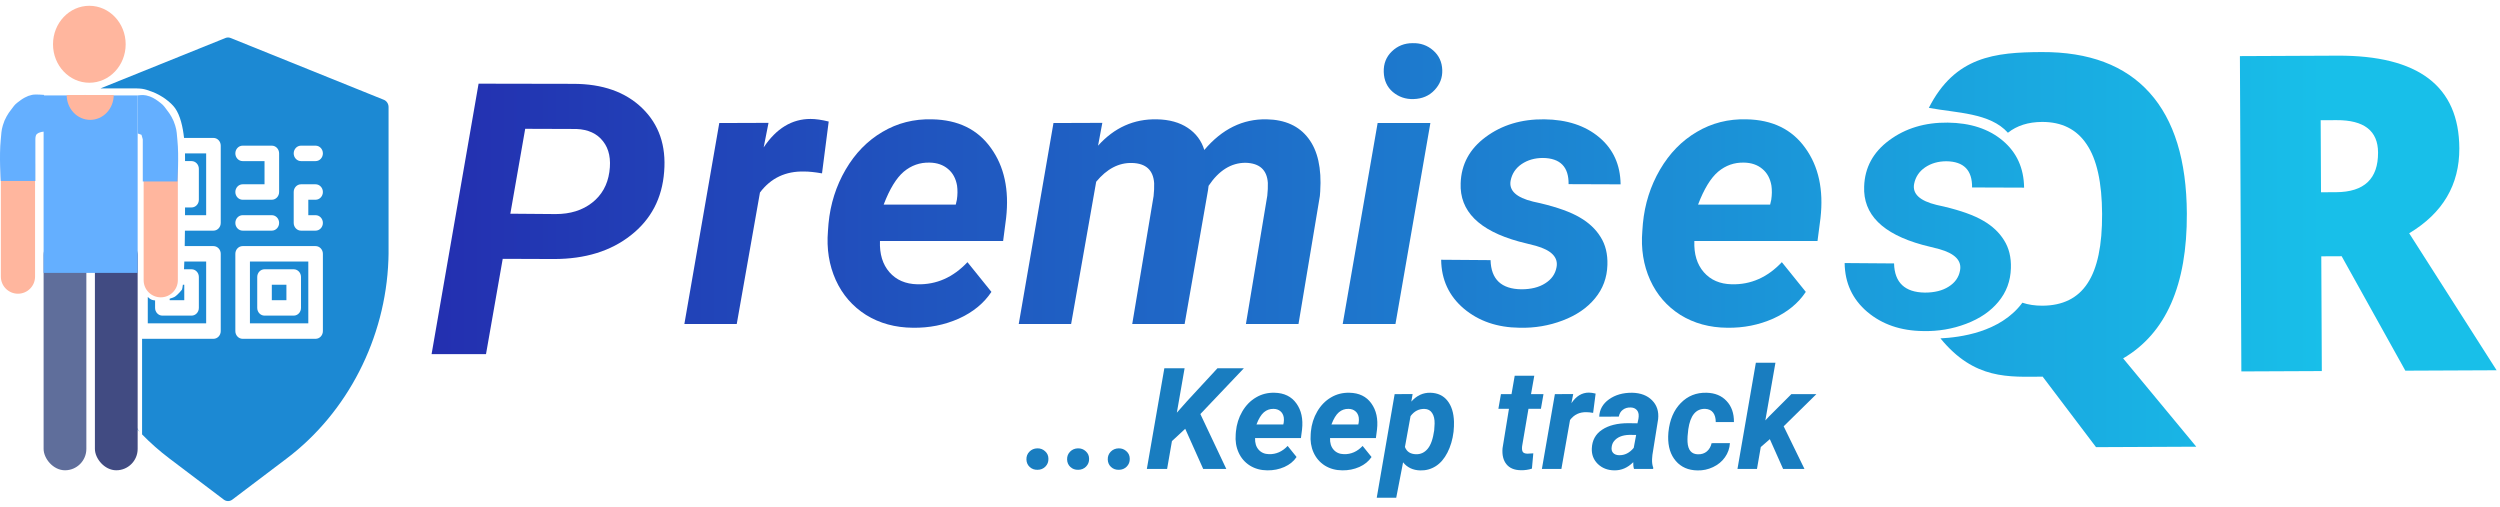
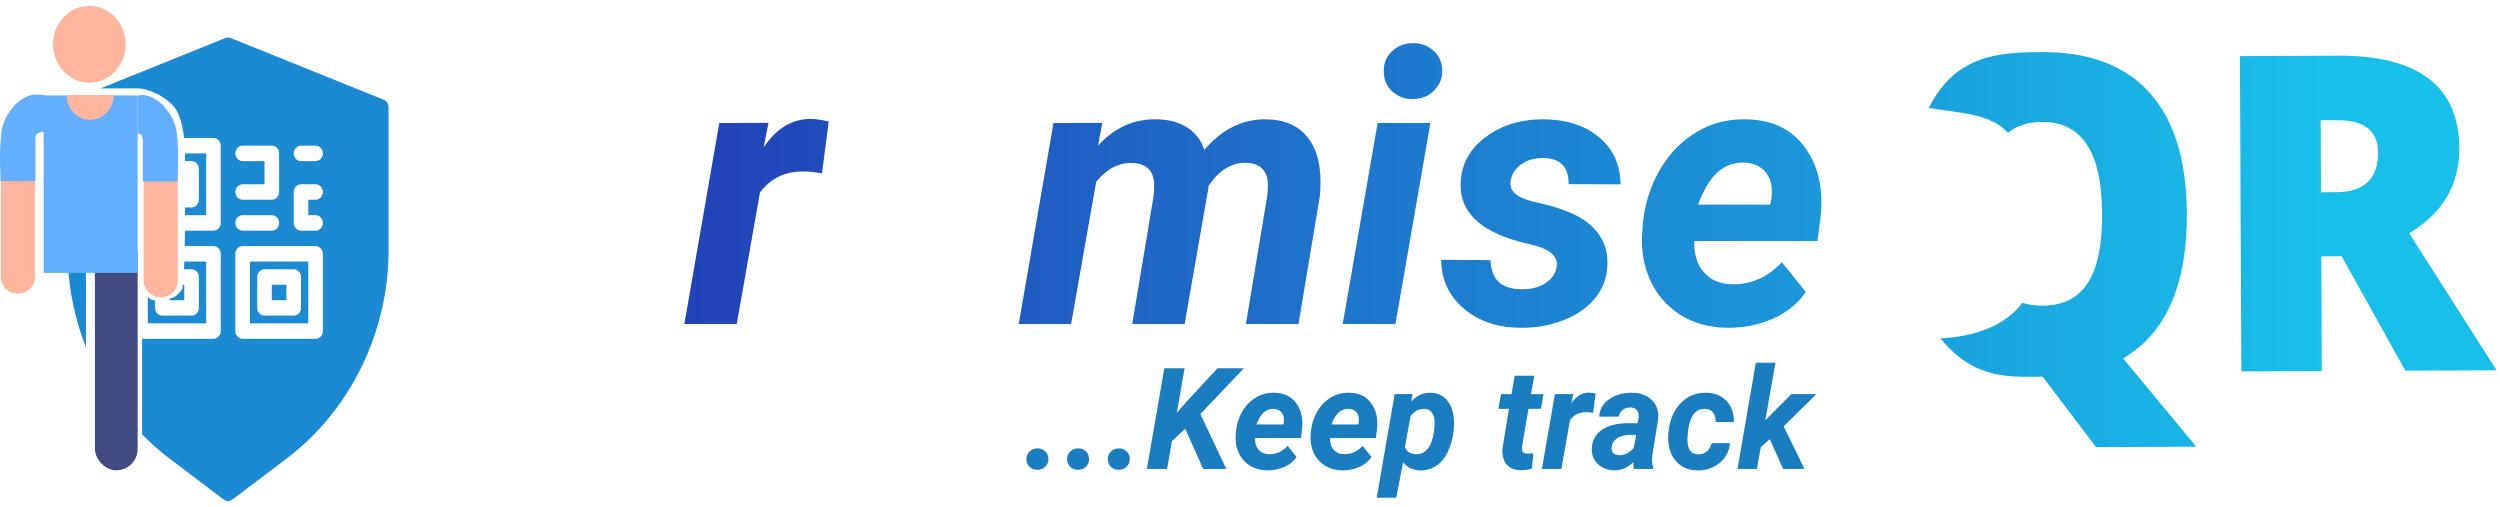
<svg xmlns="http://www.w3.org/2000/svg" width="212" height="43" viewBox="0 0 212 43" fill="none">
  <path d="M87.956 38.02C88.218 38.013 88.441 38.095 88.625 38.267C88.813 38.435 88.906 38.648 88.906 38.906C88.914 39.164 88.828 39.385 88.648 39.569C88.469 39.748 88.248 39.839 87.986 39.839C87.724 39.846 87.503 39.768 87.323 39.604C87.143 39.44 87.049 39.227 87.041 38.965C87.034 38.703 87.118 38.482 87.294 38.302C87.47 38.122 87.691 38.028 87.956 38.02Z" fill="#197DC0" />
  <path d="M91.405 38.02C91.667 38.013 91.89 38.095 92.073 38.267C92.261 38.435 92.355 38.648 92.355 38.906C92.363 39.164 92.277 39.385 92.097 39.569C91.917 39.748 91.696 39.839 91.434 39.839C91.172 39.846 90.951 39.768 90.772 39.604C90.592 39.44 90.498 39.227 90.49 38.965C90.482 38.703 90.566 38.482 90.742 38.302C90.918 38.122 91.139 38.028 91.405 38.02Z" fill="#197DC0" />
  <path d="M94.853 38.02C95.115 38.013 95.338 38.095 95.522 38.267C95.71 38.435 95.803 38.648 95.803 38.906C95.811 39.164 95.725 39.385 95.545 39.569C95.365 39.748 95.145 39.839 94.883 39.839C94.621 39.846 94.4 39.768 94.22 39.604C94.04 39.44 93.946 39.227 93.938 38.965C93.931 38.703 94.015 38.482 94.191 38.302C94.367 38.122 94.588 38.028 94.853 38.02Z" fill="#197DC0" />
  <path d="M100.507 36.361L99.381 37.405L98.97 39.768H97.252L98.736 31.229H100.454L99.797 34.994L100.671 34.009L103.24 31.229H105.48L101.791 35.111L103.991 39.768H102.032L100.507 36.361Z" fill="#197DC0" />
  <path d="M107.468 39.885C106.913 39.882 106.421 39.747 105.991 39.481C105.564 39.211 105.246 38.843 105.035 38.378C104.823 37.909 104.741 37.393 104.788 36.83L104.806 36.595C104.865 35.977 105.044 35.41 105.345 34.894C105.647 34.378 106.034 33.981 106.507 33.704C106.98 33.422 107.504 33.289 108.078 33.305C108.896 33.321 109.513 33.622 109.932 34.208C110.354 34.791 110.514 35.53 110.413 36.425L110.319 37.147H106.43C106.415 37.557 106.514 37.886 106.73 38.132C106.945 38.378 107.238 38.505 107.609 38.513C108.211 38.529 108.739 38.296 109.193 37.815L109.949 38.754C109.711 39.113 109.367 39.395 108.917 39.598C108.467 39.797 107.985 39.893 107.468 39.885ZM107.996 34.672C107.691 34.664 107.42 34.76 107.181 34.959C106.947 35.158 106.735 35.504 106.548 35.997H108.823L108.858 35.844C108.882 35.688 108.884 35.54 108.864 35.399C108.825 35.172 108.729 34.996 108.577 34.871C108.424 34.742 108.231 34.675 107.996 34.672Z" fill="#197DC0" />
  <path d="M113.826 39.885C113.271 39.882 112.778 39.747 112.348 39.481C111.922 39.211 111.603 38.843 111.392 38.378C111.181 37.909 111.099 37.393 111.146 36.83L111.163 36.595C111.222 35.977 111.402 35.41 111.703 34.894C112.004 34.378 112.391 33.981 112.864 33.704C113.337 33.422 113.861 33.289 114.436 33.305C115.253 33.321 115.871 33.622 116.289 34.208C116.711 34.791 116.872 35.53 116.77 36.425L116.676 37.147H112.788C112.772 37.557 112.872 37.886 113.087 38.132C113.302 38.378 113.595 38.505 113.967 38.513C114.569 38.529 115.097 38.296 115.55 37.815L116.307 38.754C116.068 39.113 115.724 39.395 115.275 39.598C114.825 39.797 114.342 39.893 113.826 39.885ZM114.354 34.672C114.049 34.664 113.777 34.76 113.539 34.959C113.304 35.158 113.093 35.504 112.905 35.997H115.181L115.216 35.844C115.239 35.688 115.241 35.54 115.222 35.399C115.183 35.172 115.087 34.996 114.934 34.871C114.782 34.742 114.588 34.675 114.354 34.672Z" fill="#197DC0" />
  <path d="M123.262 36.613C123.18 37.278 123.006 37.868 122.74 38.384C122.475 38.9 122.144 39.283 121.749 39.533C121.354 39.784 120.916 39.903 120.436 39.891C119.822 39.876 119.337 39.647 118.981 39.205L118.4 42.208H116.747L118.266 33.422L119.79 33.416L119.679 34.056C120.136 33.54 120.676 33.289 121.298 33.305C121.919 33.321 122.402 33.547 122.746 33.985C123.09 34.419 123.274 35.01 123.298 35.757C123.305 35.999 123.294 36.284 123.262 36.613ZM121.62 36.49L121.655 35.927C121.663 35.547 121.593 35.246 121.444 35.023C121.3 34.801 121.087 34.685 120.805 34.677C120.324 34.662 119.927 34.865 119.614 35.287L119.139 37.903C119.284 38.298 119.595 38.503 120.072 38.519C120.471 38.531 120.803 38.376 121.069 38.056C121.335 37.735 121.519 37.213 121.62 36.49Z" fill="#197DC0" />
  <path d="M130.107 31.862L129.831 33.422H130.887L130.67 34.666H129.614L129.074 37.844C129.051 38.044 129.067 38.196 129.121 38.302C129.176 38.407 129.309 38.464 129.52 38.472C129.583 38.476 129.751 38.466 130.024 38.443L129.907 39.739C129.614 39.837 129.297 39.882 128.957 39.874C128.414 39.866 128.009 39.696 127.743 39.363C127.477 39.031 127.368 38.581 127.415 38.014L127.96 34.666H127.063L127.28 33.422H128.177L128.447 31.862H130.107Z" fill="#197DC0" />
  <path d="M135.097 35.012C134.871 34.973 134.685 34.953 134.54 34.953C133.95 34.937 133.483 35.158 133.139 35.616L132.406 39.768H130.752L131.854 33.422L133.408 33.416L133.256 34.191C133.655 33.593 134.147 33.293 134.734 33.293C134.898 33.293 135.09 33.321 135.309 33.376L135.097 35.012Z" fill="#197DC0" />
  <path d="M138.564 39.768C138.513 39.608 138.491 39.416 138.499 39.193C138.022 39.67 137.482 39.901 136.88 39.885C136.325 39.878 135.864 39.698 135.496 39.346C135.133 38.99 134.963 38.552 134.986 38.032C135.013 37.34 135.303 36.81 135.854 36.443C136.409 36.071 137.152 35.886 138.083 35.886L138.857 35.897L138.939 35.516C138.962 35.387 138.968 35.264 138.957 35.147C138.937 34.963 138.867 34.82 138.745 34.718C138.628 34.613 138.472 34.558 138.276 34.554C138.018 34.547 137.799 34.611 137.619 34.748C137.439 34.881 137.324 35.074 137.273 35.328L135.614 35.334C135.641 34.728 135.919 34.238 136.446 33.862C136.978 33.483 137.633 33.297 138.411 33.305C139.131 33.321 139.694 33.536 140.1 33.95C140.507 34.361 140.677 34.891 140.61 35.54L140.124 38.578L140.094 38.953C140.086 39.23 140.12 39.465 140.194 39.657L140.188 39.768H138.564ZM137.291 38.601C137.768 38.617 138.184 38.409 138.54 37.979L138.745 36.883L138.171 36.877C137.561 36.892 137.121 37.078 136.851 37.434C136.753 37.563 136.693 37.721 136.669 37.909C136.638 38.12 136.681 38.288 136.798 38.413C136.919 38.535 137.084 38.597 137.291 38.601Z" fill="#197DC0" />
  <path d="M143.983 38.525C144.288 38.533 144.542 38.45 144.745 38.278C144.948 38.102 145.081 37.87 145.144 37.581L146.698 37.575C146.671 38.02 146.53 38.421 146.276 38.777C146.026 39.133 145.689 39.41 145.267 39.61C144.849 39.809 144.407 39.903 143.942 39.891C143.171 39.88 142.561 39.614 142.112 39.094C141.662 38.574 141.445 37.882 141.461 37.017L141.478 36.695L141.484 36.63C141.59 35.598 141.938 34.781 142.528 34.179C143.119 33.573 143.848 33.282 144.716 33.305C145.431 33.321 145.998 33.555 146.417 34.009C146.839 34.459 147.046 35.053 147.038 35.792H145.496C145.496 35.452 145.421 35.184 145.273 34.988C145.124 34.793 144.901 34.687 144.604 34.672C143.815 34.648 143.336 35.225 143.167 36.402C143.109 36.828 143.087 37.188 143.103 37.481C143.142 38.165 143.435 38.513 143.983 38.525Z" fill="#197DC0" />
  <path d="M150.082 37.24L149.314 37.909L148.991 39.768H147.337L148.897 30.76H150.557L149.701 35.651L150.023 35.305L151.906 33.422H154.029L151.255 36.15L153.02 39.768H151.208L150.082 37.24Z" fill="#197DC0" />
  <path fill-rule="evenodd" clip-rule="evenodd" d="M32.551 8.463L19.558 3.222C19.417 3.164 19.26 3.164 19.118 3.222L8.524 7.495C9.103 7.495 9.841 7.495 10.647 7.495C10.74 7.495 10.827 7.495 10.909 7.495C12.054 7.494 12.121 7.494 12.889 7.776C13.691 8.07 14.493 8.671 14.85 9.176C15.288 9.797 15.505 10.758 15.607 11.696H18.101C18.442 11.696 18.719 11.99 18.719 12.352V18.904C18.719 19.265 18.442 19.559 18.101 19.559H15.682C15.678 20.04 15.671 20.476 15.664 20.869H18.101C18.442 20.869 18.719 21.163 18.719 21.524V28.076C18.719 28.438 18.442 28.731 18.101 28.731H12.048V36.838C12.765 37.571 13.536 38.251 14.355 38.871L18.979 42.369C19.087 42.45 19.213 42.491 19.339 42.491C19.465 42.491 19.59 42.45 19.698 42.369L24.323 38.871C29.474 34.974 32.695 28.684 32.937 22.045C32.95 21.711 32.95 21.525 32.95 21.525V9.076C32.949 8.804 32.79 8.56 32.551 8.463ZM11.845 36.628L9.667 33.553L8.217 31.506C9.18 33.382 10.401 35.112 11.845 36.628ZM7.285 29.442V8.194C6.844 8.434 6.301 8.736 5.727 9.075V21.524C5.727 21.524 5.727 21.71 5.739 22.043C5.833 24.6 6.368 27.105 7.285 29.442ZM7.285 7.996V7.995L6.157 8.45C6.61 8.268 6.983 8.117 7.285 7.996ZM12.532 25.184V27.42H17.482V22.179H15.63C15.622 22.421 15.613 22.638 15.604 22.834H16.244C16.586 22.834 16.863 23.128 16.863 23.489V26.11C16.863 26.472 16.586 26.765 16.244 26.765H13.77C13.428 26.765 13.151 26.472 13.151 26.11V25.477C13.058 25.468 12.968 25.453 12.889 25.427C12.773 25.39 12.649 25.296 12.532 25.184ZM14.389 25.33V25.455H15.626V24.145H15.508C15.455 24.587 15.41 24.587 15.41 24.587C15.41 24.587 15.104 24.971 14.85 25.147C14.756 25.212 14.565 25.278 14.389 25.33ZM15.69 18.247H17.482V13.006H15.687C15.69 13.136 15.691 13.261 15.691 13.379V13.661H16.244C16.586 13.661 16.863 13.955 16.863 14.316V16.937C16.863 17.299 16.586 17.592 16.244 17.592H15.691C15.691 17.818 15.69 18.036 15.69 18.247ZM20.576 13.662C20.234 13.662 19.957 13.368 19.957 13.007C19.957 12.645 20.234 12.352 20.576 12.352H23.05C23.392 12.352 23.669 12.645 23.669 13.007V16.283C23.669 16.644 23.392 16.938 23.05 16.938H20.576C20.234 16.938 19.957 16.644 19.957 16.283C19.957 15.921 20.234 15.628 20.576 15.628H22.432V13.662H20.576ZM20.576 18.248H23.05C23.392 18.248 23.669 18.542 23.669 18.904C23.669 19.265 23.392 19.559 23.05 19.559H20.576C20.234 19.559 19.957 19.265 19.957 18.904C19.957 18.542 20.234 18.248 20.576 18.248ZM27.381 28.076C27.381 28.438 27.104 28.731 26.762 28.731H20.576C20.234 28.731 19.957 28.438 19.957 28.076V21.524C19.957 21.163 20.234 20.869 20.576 20.869H26.762C27.104 20.869 27.381 21.163 27.381 21.524V28.076ZM26.762 18.248C27.104 18.248 27.381 18.542 27.381 18.904C27.381 19.265 27.104 19.559 26.762 19.559H25.525C25.183 19.559 24.906 19.265 24.906 18.904V16.283C24.906 15.921 25.183 15.628 25.525 15.628H26.762C27.104 15.628 27.381 15.921 27.381 16.283C27.381 16.644 27.104 16.938 26.762 16.938H26.144V18.248H26.762ZM26.762 13.662H25.525C25.183 13.662 24.906 13.368 24.906 13.007C24.906 12.645 25.183 12.352 25.525 12.352H26.762C27.104 12.352 27.381 12.645 27.381 13.007C27.381 13.368 27.104 13.662 26.762 13.662ZM24.288 24.145H23.05V25.455H24.288V24.145ZM26.144 27.42H21.194V22.179H26.144V27.42ZM22.431 22.834C22.09 22.834 21.813 23.128 21.813 23.489V26.11C21.813 26.472 22.09 26.765 22.431 26.765H24.906C25.248 26.765 25.525 26.472 25.525 26.11V23.489C25.525 23.128 25.248 22.834 24.906 22.834H22.431Z" fill="#1C89D3" />
  <ellipse cx="7.576" cy="3.754" rx="3.081" ry="3.263" fill="#FFB69E" />
  <rect x="8.048" y="19.84" width="3.625" height="20.04" rx="1.813" fill="#414B82" />
  <path d="M0.073 13.919C0.073 13.118 0.722 12.469 1.523 12.469V12.469C2.324 12.469 2.973 13.118 2.973 13.919V23.457C2.973 24.258 2.324 24.907 1.523 24.907V24.907C0.722 24.907 0.073 24.258 0.073 23.457V13.919Z" fill="#FFB69E" />
  <path d="M12.181 14.226C12.181 13.425 12.83 12.776 13.631 12.776V12.776C14.432 12.776 15.081 13.425 15.081 14.226V23.764C15.081 24.565 14.432 25.214 13.631 25.214V25.214C12.83 25.214 12.181 24.565 12.181 23.764V14.226Z" fill="#FFB69E" />
-   <rect x="3.698" y="19.84" width="3.625" height="20.04" rx="1.813" fill="#5F6E9B" />
  <rect x="3.698" y="8.092" width="7.975" height="15.049" fill="#64AFFF" />
  <path d="M11.673 8.091C11.673 8.091 12.122 8.023 12.398 8.091C12.675 8.161 12.759 8.187 13.014 8.322C13.241 8.442 13.425 8.588 13.631 8.744C13.883 8.936 13.979 9.102 14.174 9.358C14.327 9.559 14.413 9.674 14.537 9.896C14.695 10.179 14.767 10.351 14.863 10.664C15.005 11.125 14.993 11.409 15.044 11.892C15.188 13.248 15.044 15.386 15.044 15.386H12.108V13.236V11.815L11.999 11.431L11.673 11.316V8.091Z" fill="#64AFFF" />
  <path d="M9.643 8.054C9.643 8.614 9.433 9.151 9.059 9.547C8.685 9.943 8.178 10.165 7.649 10.165C7.12 10.165 6.613 9.943 6.239 9.547C5.865 9.151 5.655 8.614 5.655 8.054L7.649 8.054H9.643Z" fill="#FFB69E" />
  <path d="M3.734 8.046C3.734 8.046 2.986 7.978 2.71 8.046C2.433 8.115 2.349 8.142 2.094 8.277C1.867 8.397 1.683 8.543 1.477 8.699C1.225 8.891 1.129 9.057 0.934 9.313C0.781 9.514 0.695 9.629 0.571 9.851C0.413 10.134 0.341 10.306 0.245 10.618C0.103 11.08 0.115 11.364 0.064 11.847C-0.08 13.203 0.064 15.341 0.064 15.341H3V13.191V11.77C3 11.77 3 11.493 3.109 11.386C3.335 11.164 3.734 11.164 3.734 11.164V8.046Z" fill="#64AFFF" />
  <path d="M69.707 14.702C69.098 14.597 68.599 14.545 68.21 14.545C66.624 14.503 65.37 15.096 64.445 16.325L62.476 27.477H58.034L60.995 10.433L65.17 10.418L64.76 12.497C65.832 10.89 67.155 10.087 68.73 10.087C69.171 10.087 69.686 10.16 70.274 10.307L69.707 14.702Z" fill="url(#paint0_linear_460_17665)" />
-   <path d="M77.41 27.793C75.918 27.782 74.595 27.42 73.44 26.706C72.295 25.981 71.439 24.994 70.872 23.744C70.305 22.484 70.085 21.098 70.211 19.585L70.258 18.955C70.416 17.296 70.899 15.773 71.707 14.387C72.516 13.001 73.556 11.935 74.826 11.189C76.097 10.433 77.504 10.076 79.048 10.118C81.243 10.16 82.902 10.969 84.026 12.544C85.16 14.109 85.591 16.094 85.317 18.499L85.065 20.436H74.621C74.579 21.539 74.847 22.421 75.425 23.083C76.002 23.744 76.79 24.085 77.788 24.107C79.405 24.148 80.823 23.524 82.041 22.232L84.073 24.752C83.432 25.718 82.508 26.475 81.301 27.021C80.093 27.556 78.796 27.814 77.41 27.793ZM78.827 13.789C78.008 13.768 77.278 14.025 76.638 14.56C76.008 15.096 75.441 16.025 74.936 17.349H81.049L81.143 16.939C81.206 16.519 81.211 16.12 81.159 15.742C81.054 15.133 80.796 14.66 80.387 14.324C79.977 13.978 79.457 13.799 78.827 13.789Z" fill="url(#paint1_linear_460_17665)" />
  <path d="M93.477 10.418L93.115 12.355C94.491 10.822 96.155 10.076 98.109 10.118C99.159 10.139 100.03 10.381 100.723 10.843C101.417 11.305 101.884 11.93 102.125 12.717C103.627 10.943 105.391 10.076 107.418 10.118C108.983 10.15 110.159 10.685 110.947 11.725C111.745 12.765 112.081 14.266 111.955 16.23L111.924 16.624L110.112 27.477H105.654L107.466 16.593C107.508 16.204 107.523 15.842 107.513 15.506C107.439 14.403 106.809 13.836 105.623 13.804C104.404 13.804 103.359 14.455 102.488 15.758L102.441 16.12L100.456 27.477H96.013L97.825 16.624C97.867 16.235 97.883 15.873 97.872 15.537C97.799 14.424 97.174 13.852 95.998 13.82C94.874 13.789 93.861 14.319 92.957 15.411L90.831 27.477H86.389L89.334 10.433L93.477 10.418Z" fill="url(#paint2_linear_460_17665)" />
  <path d="M118.335 27.477H113.861L116.823 10.433H121.296L118.335 27.477ZM117.342 6.101C117.321 5.398 117.552 4.815 118.036 4.353C118.519 3.891 119.101 3.66 119.784 3.66C120.456 3.639 121.039 3.843 121.533 4.274C122.026 4.705 122.283 5.261 122.304 5.944C122.325 6.595 122.105 7.162 121.643 7.645C121.191 8.128 120.598 8.38 119.863 8.401C119.201 8.422 118.618 8.223 118.114 7.803C117.621 7.383 117.363 6.815 117.342 6.101Z" fill="url(#paint3_linear_460_17665)" />
  <path d="M131.992 22.673C132.16 21.833 131.577 21.224 130.244 20.846L128.81 20.483C125.418 19.549 123.769 17.9 123.864 15.537C123.916 13.93 124.625 12.623 125.991 11.615C127.366 10.596 129.02 10.097 130.953 10.118C132.874 10.139 134.429 10.649 135.615 11.646C136.802 12.644 137.406 13.972 137.427 15.632L133.016 15.616C133.037 14.156 132.313 13.416 130.842 13.395C130.149 13.395 129.545 13.568 129.031 13.915C128.527 14.261 128.217 14.729 128.101 15.317C127.944 16.157 128.579 16.75 130.007 17.097L130.638 17.238C132.087 17.585 133.195 17.984 133.961 18.436C134.728 18.877 135.316 19.428 135.726 20.09C136.146 20.751 136.34 21.544 136.308 22.468C136.277 23.55 135.925 24.495 135.253 25.304C134.591 26.112 133.678 26.737 132.512 27.178C131.357 27.619 130.139 27.824 128.858 27.793C126.967 27.772 125.392 27.231 124.132 26.17C122.872 25.099 122.231 23.718 122.21 22.027L126.4 22.059C126.442 23.686 127.314 24.511 129.015 24.532C129.834 24.532 130.506 24.364 131.031 24.028C131.567 23.692 131.887 23.24 131.992 22.673Z" fill="url(#paint4_linear_460_17665)" />
  <path d="M146.469 27.793C144.978 27.782 143.654 27.42 142.499 26.706C141.355 25.981 140.499 24.994 139.932 23.744C139.364 22.484 139.144 21.098 139.27 19.585L139.317 18.955C139.475 17.296 139.958 15.773 140.766 14.387C141.575 13.001 142.615 11.935 143.885 11.189C145.156 10.433 146.563 10.076 148.107 10.118C150.302 10.16 151.961 10.969 153.085 12.544C154.219 14.109 154.65 16.094 154.377 18.499L154.125 20.436H143.681C143.639 21.539 143.906 22.421 144.484 23.083C145.062 23.744 145.849 24.085 146.847 24.107C148.464 24.148 149.882 23.524 151.1 22.232L153.132 24.752C152.492 25.718 151.567 26.475 150.36 27.021C149.152 27.556 147.855 27.814 146.469 27.793ZM147.887 13.789C147.067 13.768 146.338 14.025 145.697 14.56C145.067 15.096 144.5 16.025 143.996 17.349H150.108L150.202 16.939C150.265 16.519 150.271 16.12 150.218 15.742C150.113 15.133 149.856 14.66 149.446 14.324C149.037 13.978 148.517 13.799 147.887 13.789Z" fill="url(#paint5_linear_460_17665)" />
  <path d="M180.042 30.391C183.672 28.265 185.472 24.172 185.445 18.112C185.424 13.601 184.372 10.185 182.288 7.866C180.205 5.547 177.153 4.396 173.134 4.415C169.173 4.433 165.783 4.785 163.566 9.146C165.912 9.586 168.752 9.557 170.271 11.257C171.036 10.651 171.999 10.346 173.161 10.34C174.842 10.333 176.106 10.967 176.953 12.243C177.811 13.508 178.246 15.475 178.258 18.145C178.271 20.803 177.859 22.762 177.024 24.022C176.201 25.281 174.925 25.915 173.198 25.923C172.574 25.926 172.008 25.841 171.498 25.67C169.623 28.207 166.162 28.612 164.551 28.694C167.439 32.232 170.376 31.953 173.226 31.94L173.243 31.958L173.243 31.977L173.26 31.995L177.744 37.919L186.244 37.88L180.042 30.391Z" fill="url(#paint6_linear_460_17665)" />
  <path fill-rule="evenodd" clip-rule="evenodd" d="M196.89 31.466L196.845 21.736L198.573 21.728L203.973 31.433L211.712 31.398L204.299 19.781C207.148 18.073 208.565 15.671 208.551 12.574C208.527 7.307 205.082 4.689 198.219 4.72L189.944 4.758L190.067 31.497L196.89 31.466ZM198.099 16.298L196.821 16.304L196.793 10.195L198.14 10.189C200.478 10.178 201.651 11.094 201.659 12.935C201.67 15.166 200.483 16.287 198.099 16.298Z" fill="url(#paint7_linear_460_17665)" />
-   <path d="M42.631 21.949L41.213 30.03H36.598L40.583 7.095L48.617 7.11C51.095 7.11 53.044 7.798 54.461 9.174C55.879 10.55 56.499 12.345 56.32 14.561C56.152 16.809 55.212 18.605 53.5 19.949C51.799 21.293 49.625 21.965 46.979 21.965L42.631 21.949ZM43.277 18.122L47.12 18.153C48.36 18.153 49.389 17.833 50.208 17.192C51.027 16.552 51.516 15.685 51.673 14.593C51.831 13.501 51.652 12.629 51.137 11.978C50.633 11.327 49.883 10.98 48.885 10.938L44.537 10.923L43.277 18.122Z" fill="url(#paint8_linear_460_17665)" />
-   <path d="M166.208 22.953C166.376 22.113 165.793 21.504 164.46 21.126L163.026 20.763C159.634 19.829 157.985 18.18 158.08 15.817C158.132 14.21 158.841 12.903 160.207 11.895C161.582 10.876 163.236 10.377 165.169 10.398C167.09 10.419 168.645 10.929 169.831 11.926C171.018 12.924 171.622 14.252 171.643 15.912L167.232 15.896C167.253 14.436 166.529 13.696 165.058 13.675C164.365 13.675 163.761 13.848 163.247 14.195C162.743 14.541 162.433 15.008 162.317 15.597C162.16 16.437 162.795 17.03 164.223 17.377L164.854 17.518C166.303 17.865 167.411 18.264 168.177 18.716C168.944 19.157 169.532 19.708 169.942 20.37C170.362 21.031 170.556 21.824 170.524 22.748C170.493 23.83 170.141 24.775 169.469 25.584C168.807 26.392 167.894 27.017 166.728 27.458C165.573 27.899 164.355 28.104 163.074 28.073C161.183 28.052 159.608 27.511 158.348 26.45C157.088 25.379 156.447 23.998 156.426 22.307L160.616 22.339C160.658 23.966 161.53 24.791 163.231 24.812C164.05 24.812 164.722 24.644 165.247 24.308C165.783 23.972 166.103 23.52 166.208 22.953Z" fill="url(#paint9_linear_460_17665)" />
  <defs>
    <linearGradient id="paint0_linear_460_17665" x1="36.591" y1="20.791" x2="196.976" y2="20.791" gradientUnits="userSpaceOnUse">
      <stop stop-color="#232FB0" />
      <stop offset="1" stop-color="#18BFE9" />
    </linearGradient>
    <linearGradient id="paint1_linear_460_17665" x1="36.591" y1="20.791" x2="196.976" y2="20.791" gradientUnits="userSpaceOnUse">
      <stop stop-color="#232FB0" />
      <stop offset="1" stop-color="#18BFE9" />
    </linearGradient>
    <linearGradient id="paint2_linear_460_17665" x1="36.591" y1="20.791" x2="196.976" y2="20.791" gradientUnits="userSpaceOnUse">
      <stop stop-color="#232FB0" />
      <stop offset="1" stop-color="#18BFE9" />
    </linearGradient>
    <linearGradient id="paint3_linear_460_17665" x1="36.591" y1="20.791" x2="196.976" y2="20.791" gradientUnits="userSpaceOnUse">
      <stop stop-color="#232FB0" />
      <stop offset="1" stop-color="#18BFE9" />
    </linearGradient>
    <linearGradient id="paint4_linear_460_17665" x1="36.591" y1="20.791" x2="196.976" y2="20.791" gradientUnits="userSpaceOnUse">
      <stop stop-color="#232FB0" />
      <stop offset="1" stop-color="#18BFE9" />
    </linearGradient>
    <linearGradient id="paint5_linear_460_17665" x1="36.591" y1="20.791" x2="196.976" y2="20.791" gradientUnits="userSpaceOnUse">
      <stop stop-color="#232FB0" />
      <stop offset="1" stop-color="#18BFE9" />
    </linearGradient>
    <linearGradient id="paint6_linear_460_17665" x1="36.591" y1="20.791" x2="196.976" y2="20.791" gradientUnits="userSpaceOnUse">
      <stop stop-color="#232FB0" />
      <stop offset="1" stop-color="#18BFE9" />
    </linearGradient>
    <linearGradient id="paint7_linear_460_17665" x1="36.591" y1="20.791" x2="196.976" y2="20.791" gradientUnits="userSpaceOnUse">
      <stop stop-color="#232FB0" />
      <stop offset="1" stop-color="#18BFE9" />
    </linearGradient>
    <linearGradient id="paint8_linear_460_17665" x1="36.591" y1="20.791" x2="196.976" y2="20.791" gradientUnits="userSpaceOnUse">
      <stop stop-color="#232FB0" />
      <stop offset="1" stop-color="#18BFE9" />
    </linearGradient>
    <linearGradient id="paint9_linear_460_17665" x1="36.591" y1="20.791" x2="196.976" y2="20.791" gradientUnits="userSpaceOnUse">
      <stop stop-color="#232FB0" />
      <stop offset="1" stop-color="#18BFE9" />
    </linearGradient>
  </defs>
</svg>